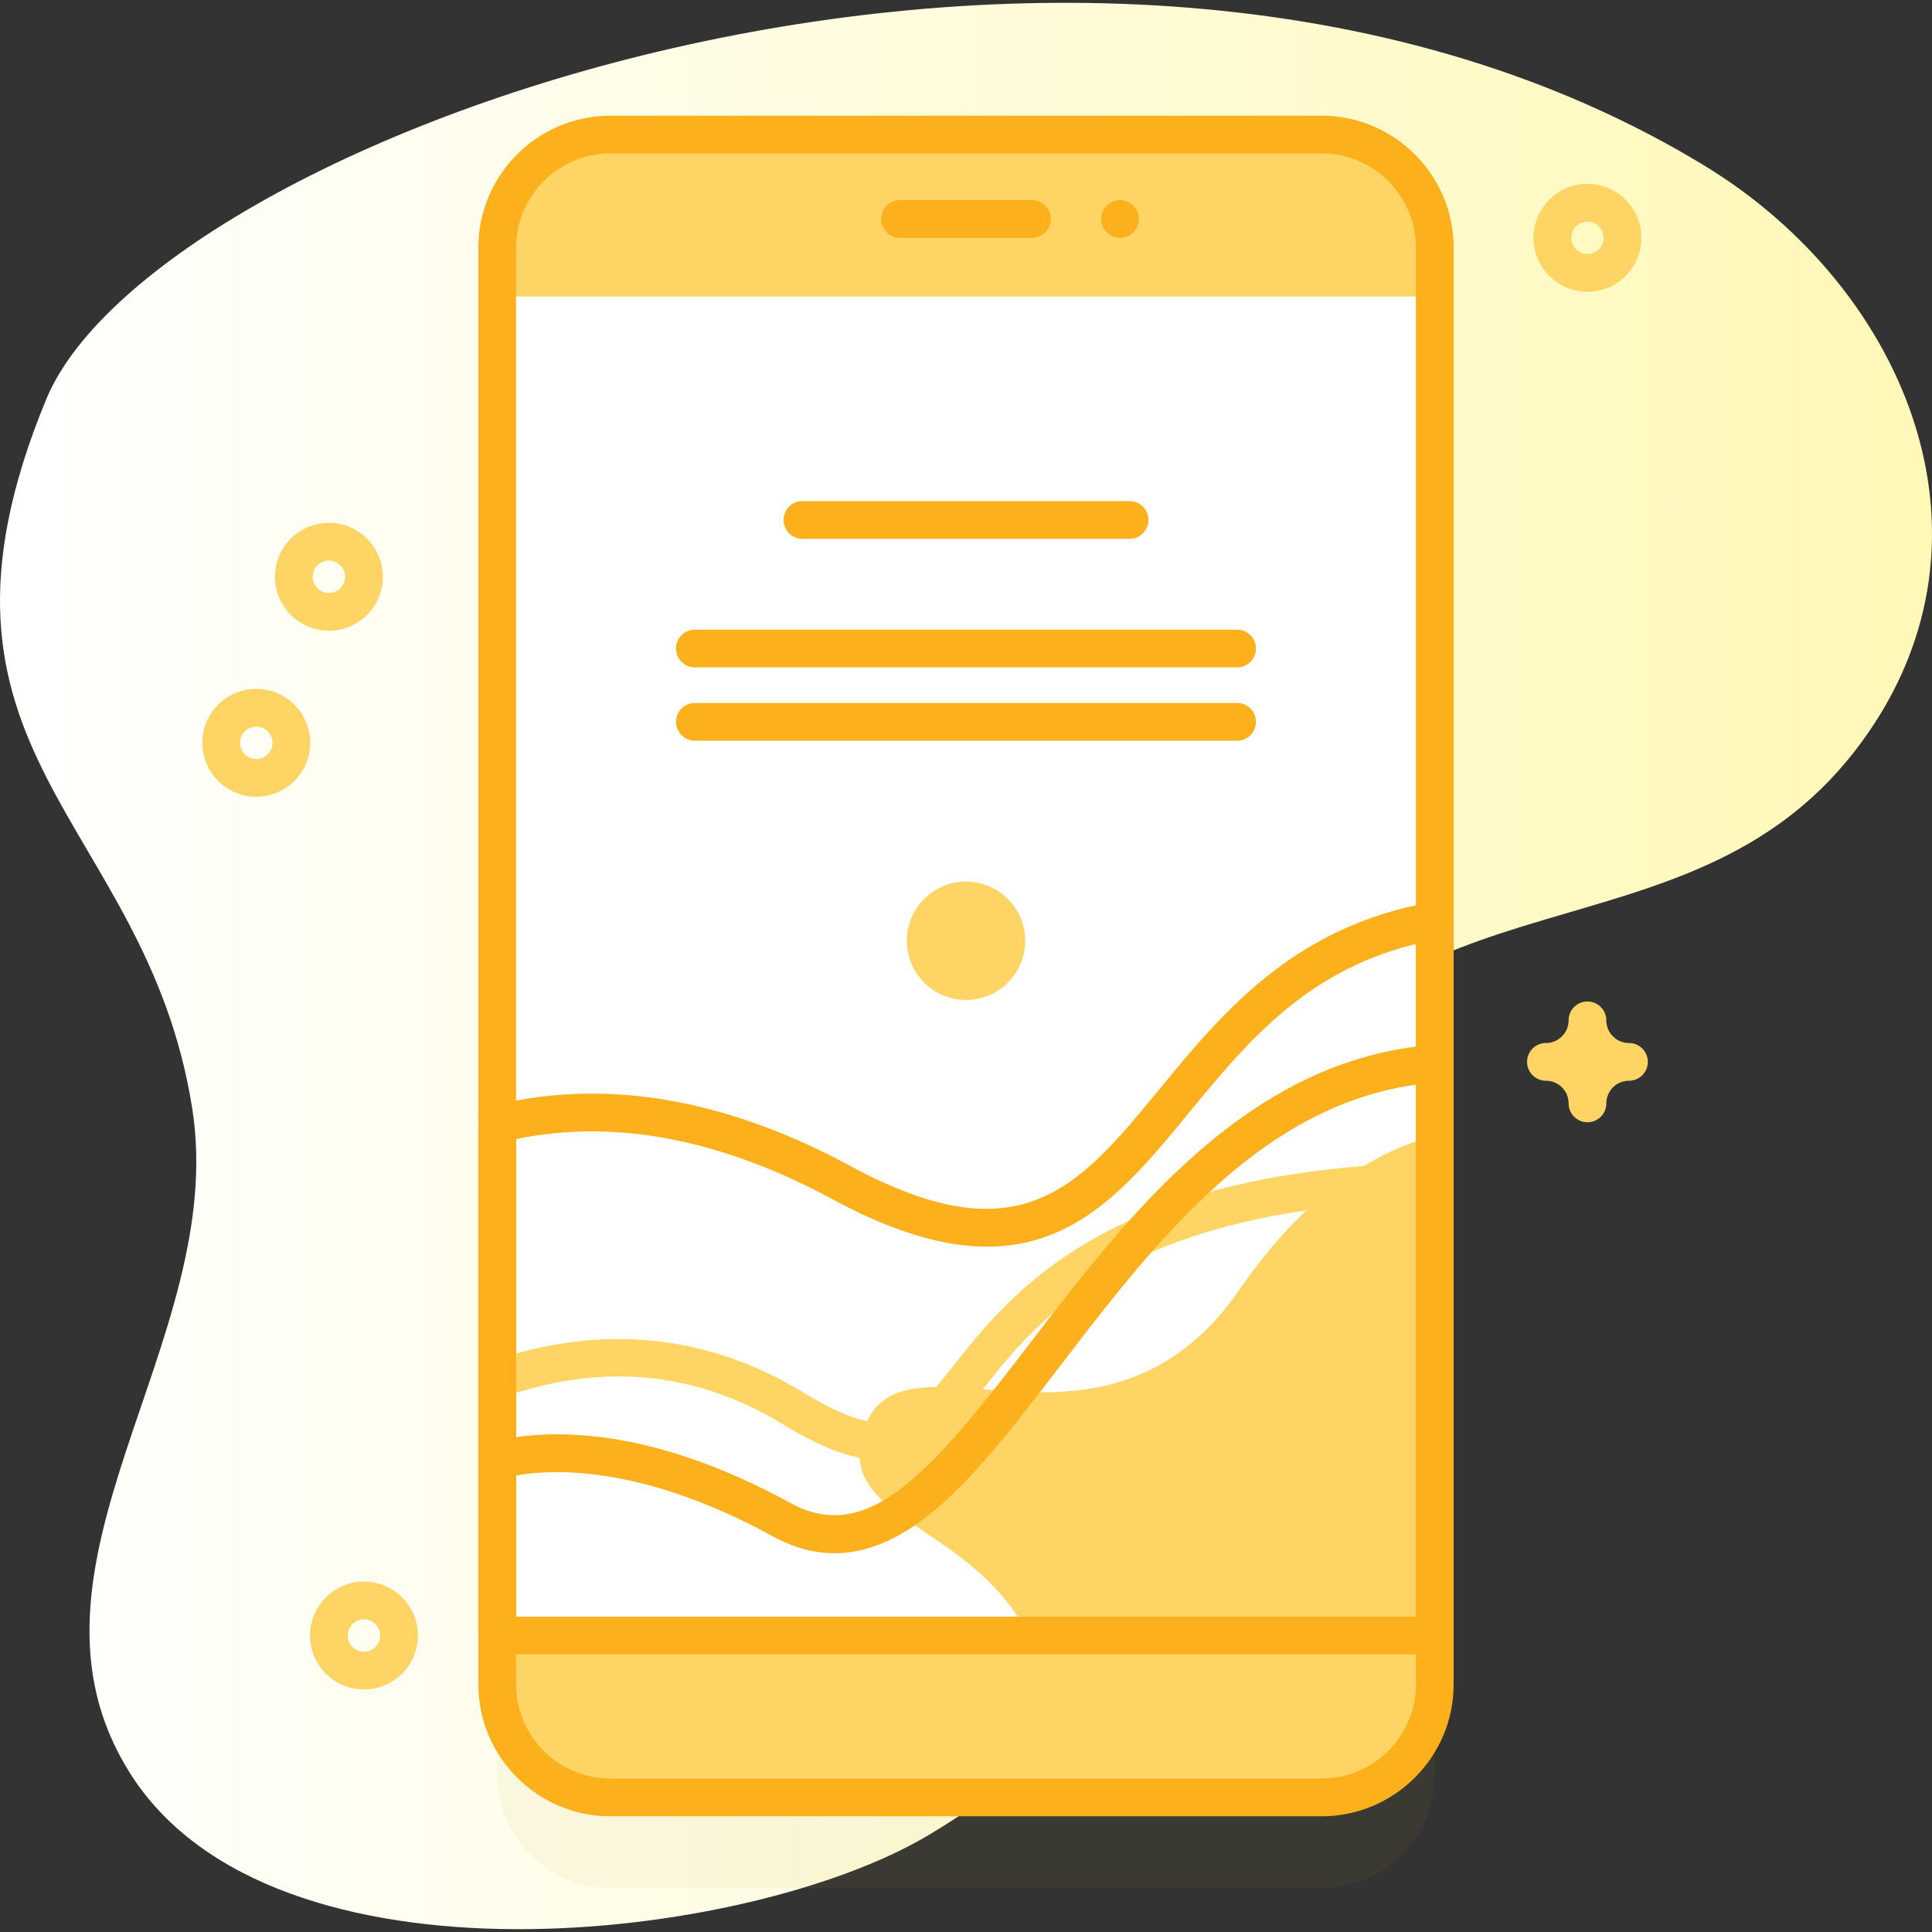
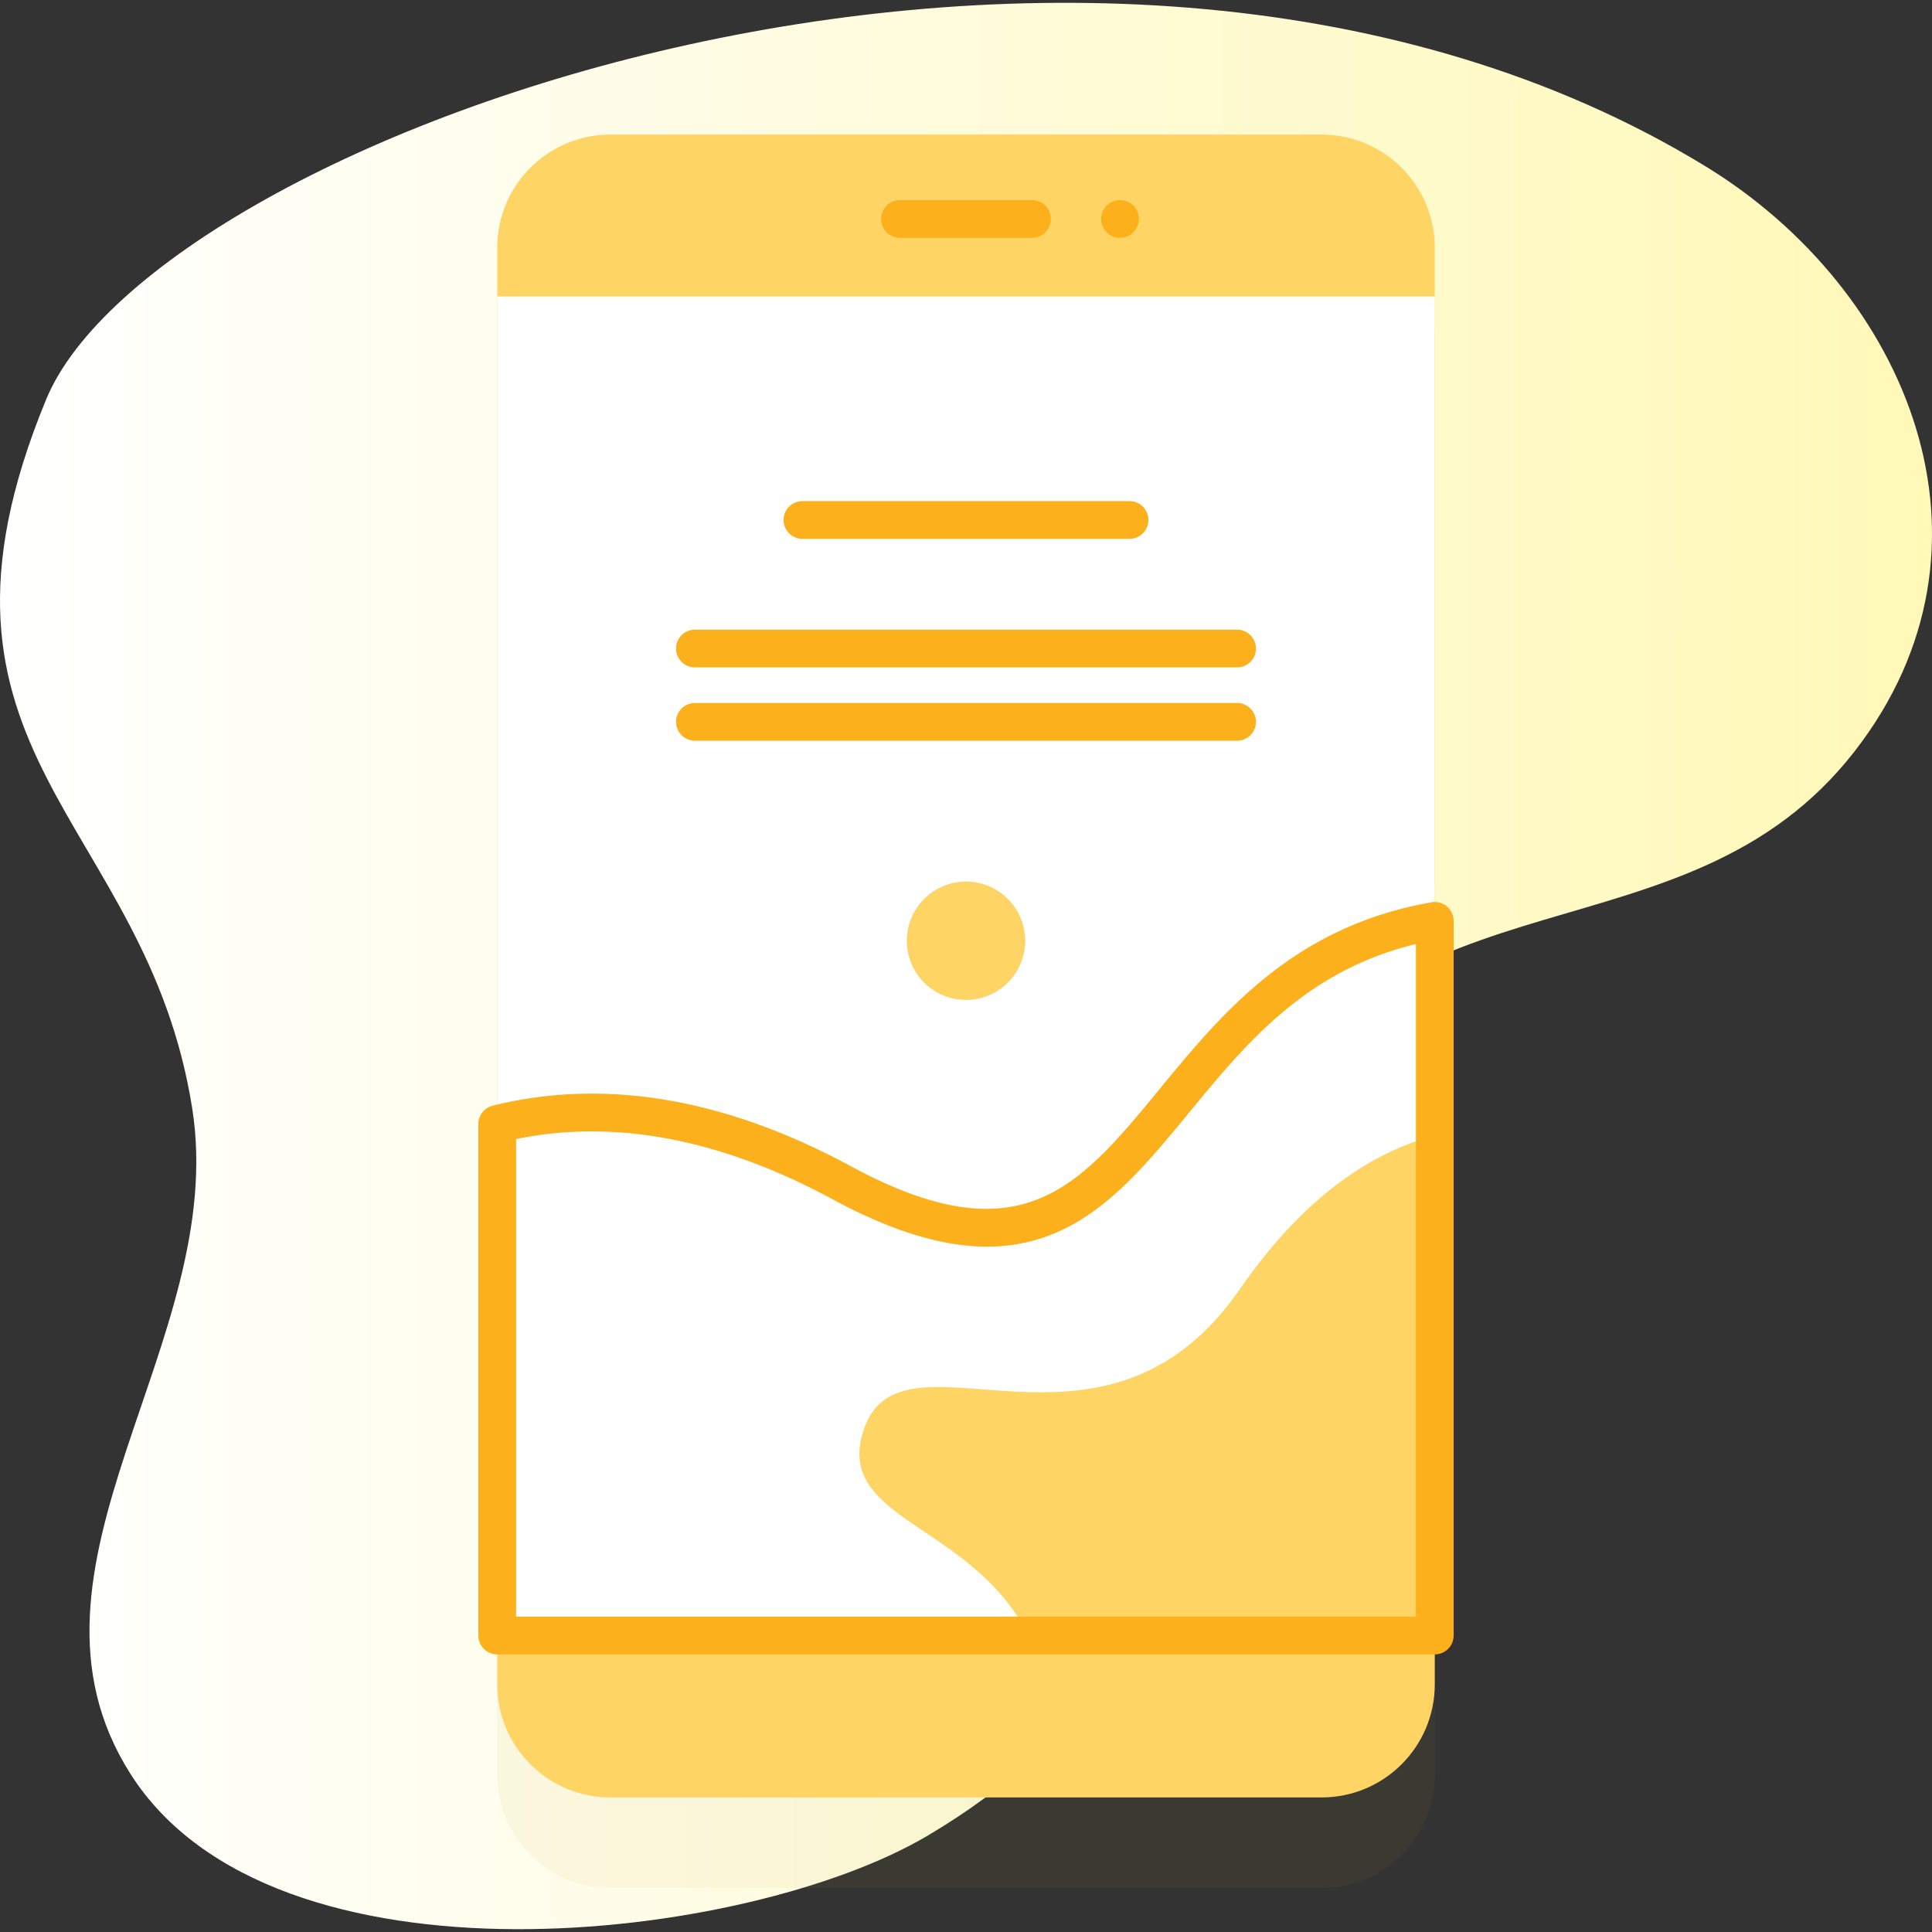
<svg xmlns="http://www.w3.org/2000/svg" version="1.1" width="512" height="512" x="0" y="0" viewBox="0 0 512 512" style="enable-background:new 0 0 512 512" xml:space="preserve" class="">
  <rect x="0" y="0" width="512" height="512" fill="#333333" stroke="none" />
  <g>
    <linearGradient id="a" x1="0" x2="512" y1="256" y2="256" gradientUnits="userSpaceOnUse">
      <stop stop-opacity="1" stop-color="#ffffff" offset="0.001" />
      <stop stop-opacity="1" stop-color="#fff8b7" offset="1" />
    </linearGradient>
    <path fill="url(#a)" d="M451.798 43.963c-160.556-97.869-410.51-8.611-439.594 61.949-38.908 94.393 26.578 110.528 38.743 187.874 9.761 62.061-51.182 121.495-16.394 176.282 37.882 59.663 163.465 44.681 211.198 16.447 87.376-51.682 43.309-112.012 84.684-187.299 39.408-71.707 116.244-42.625 160.961-99.99 42.5-54.521 14.311-122.402-39.598-155.263z" opacity="1" data-original="url(#a)" class="" />
    <path fill="#bca326" d="M350.232 500.339H161.768c-16.568 0-30-13.431-30-30V89.661c0-16.569 13.432-30 30-30h188.464c16.568 0 30 13.431 30 30v380.678c0 16.569-13.431 30-30 30z" opacity="0.063" data-original="#2626bc10" class="" />
    <path fill="#fed565" d="M350.232 476.339H161.768c-16.568 0-30-13.431-30-30V65.661c0-16.569 13.432-30 30-30h188.464c16.568 0 30 13.431 30 30v380.678c0 16.569-13.431 30-30 30z" opacity="1" data-original="#6583fe" class="" />
    <path fill="#ffffff" d="M131.77 78.57h248.46v354.86H131.77z" opacity="1" data-original="#ffffff" class="" />
    <path fill="#ffffff" d="M380.23 244.04v189.39H131.77V297.87c24-5.96 54.53-4.31 91.29 15.57 85.22 46.08 76.03-55.22 157.17-69.4z" opacity="1" data-original="#ffffff" class="" />
-     <path fill="#fed565" d="M380.23 308.056v10c-81.63 1.89-104.58 30.91-119.87 50.25-7.92 10.02-14.77 18.69-26.73 18.69-6.7 0-15.01-2.72-26.01-9.46-23.47-14.39-48.97-16.63-75.85-6.68v-10.59c28.38-9.45 56.23-6.5 81.08 8.74 14.67 8.99 20.97 8.57 24.42 7.46 5.21-1.67 9.64-7.27 15.25-14.36 7.94-10.04 18.81-23.8 38.96-34.73 22.41-12.16 51.49-18.5 88.75-19.32z" opacity="1" data-original="#6583fe" class="" />
    <path fill="#ffffff" d="M380.23 344.25v89.18H131.77v-19.02c47.22-46.1 142.75-9.15 192.09-18 50.77-9.1 55.95-42.41 56.37-52.16z" opacity="1" data-original="#ffffff" class="" />
    <path fill="#fed565" d="M380.23 300.92v132.51H272.55c-15.02-29.99-51.97-30.46-43.58-54.77 10.18-29.49 63.35 15.5 99.67-37.11 18.18-26.34 37.01-36.83 51.59-40.63z" opacity="1" data-original="#6583fe" class="" />
-     <path fill="#fcb01b" d="M380.23 276.88v10.02c-44.43 3.5-73.5 41.44-99.29 75.1-12.11 15.8-23.54 30.73-35.27 39.87-8.35 6.5-16.47 9.75-24.52 9.75-5.46 0-10.89-1.5-16.34-4.48-26.52-14.51-46.56-17.25-58.69-17-6.18.12-11 1.03-14.35 1.95v-10.33c13.61-3.04 40.1-4.04 77.84 16.61 20.7 11.33 37.58-8.75 63.39-42.45 25.91-33.81 57.88-75.54 107.23-79.04z" opacity="1" data-original="#2626bc" class="" />
-     <path fill="#fcb01b" d="M350.232 481.339H161.768c-19.299 0-35-15.701-35-35V65.661c0-19.299 15.701-35 35-35h188.465c19.299 0 35 15.701 35 35v380.678c-.001 19.299-15.702 35-35.001 35zM161.768 40.661c-13.785 0-25 11.215-25 25v380.678c0 13.785 11.215 25 25 25h188.465c13.785 0 25-11.215 25-25V65.661c0-13.785-11.215-25-25-25z" opacity="1" data-original="#2626bc" class="" />
    <path fill="#fcb01b" d="M380.23 438.43H131.77a5 5 0 0 1-5-5V297.87a5.002 5.002 0 0 1 3.795-4.853c29.67-7.369 61.59-1.977 94.875 16.024 45.038 24.353 60.453 5.604 81.791-20.344 16.643-20.24 35.507-43.181 72.14-49.583a4.998 4.998 0 0 1 5.86 4.926v189.39a5.001 5.001 0 0 1-5.001 5zm-243.46-10h238.46V250.182c-29.176 7.047-44.972 26.255-60.275 44.867-21.593 26.258-41.985 51.063-94.273 22.789-29.586-16-57.797-21.366-83.913-15.978v126.57zM273.483 63.031h-34.966a5 5 0 0 1 0-10h34.966a5 5 0 0 1 0 10zM301.815 58.03a5.002 5.002 0 1 1-10.004 0 5.002 5.002 0 0 1 10.004 0zM327.84 166.866H184.16a5 5 0 0 0 0 10h143.68a5 5 0 0 0 0-10zM299.34 132.798h-86.68a5 5 0 0 0 0 10h86.681a5 5 0 0 0-.001-10zM327.84 186.294H184.16a5 5 0 0 0 0 10h143.68a5 5 0 0 0 0-10z" opacity="1" data-original="#2626bc" class="" />
    <circle cx="256" cy="249.314" r="15.686" fill="#fed565" opacity="1" data-original="#6583fe" class="" />
    <g fill="#6583fe">
-       <path d="M87.163 167.141c-7.88 0-14.291-6.411-14.291-14.292 0-7.88 6.411-14.292 14.291-14.292 7.881 0 14.292 6.411 14.292 14.292s-6.411 14.292-14.292 14.292zm0-18.583c-2.366 0-4.291 1.925-4.291 4.292s1.925 4.292 4.291 4.292 4.292-1.925 4.292-4.292-1.926-4.292-4.292-4.292zM67.919 211.148c-7.881 0-14.292-6.411-14.292-14.292 0-7.88 6.411-14.291 14.292-14.291 7.88 0 14.291 6.411 14.291 14.291 0 7.881-6.411 14.292-14.291 14.292zm0-18.583c-2.366 0-4.292 1.925-4.292 4.291s1.926 4.292 4.292 4.292 4.291-1.925 4.291-4.292a4.296 4.296 0 0 0-4.291-4.291zM420.693 77.323c-7.881 0-14.292-6.411-14.292-14.292 0-7.88 6.411-14.292 14.292-14.292 7.88 0 14.291 6.411 14.291 14.292s-6.411 14.292-14.291 14.292zm0-18.583a4.297 4.297 0 0 0-4.292 4.292c0 2.366 1.926 4.292 4.292 4.292s4.291-1.925 4.291-4.292-1.924-4.292-4.291-4.292zM96.455 447.721c-7.881 0-14.292-6.411-14.292-14.292 0-7.88 6.411-14.291 14.292-14.291 7.88 0 14.291 6.411 14.291 14.291 0 7.881-6.411 14.292-14.291 14.292zm0-18.582c-2.366 0-4.292 1.925-4.292 4.291s1.926 4.292 4.292 4.292 4.291-1.925 4.291-4.292a4.296 4.296 0 0 0-4.291-4.291zM420.693 297.409a5 5 0 0 1-5-5c0-3.309-2.691-6-6-6a5 5 0 1 1 0-10c3.309 0 6-2.692 6-6a5 5 0 1 1 10 0c0 3.309 2.691 6 6 6a5 5 0 1 1 0 10c-3.309 0-6 2.691-6 6a5 5 0 0 1-5 5z" fill="#fed565" opacity="1" data-original="#6583fe" class="" />
-     </g>
+       </g>
  </g>
</svg>